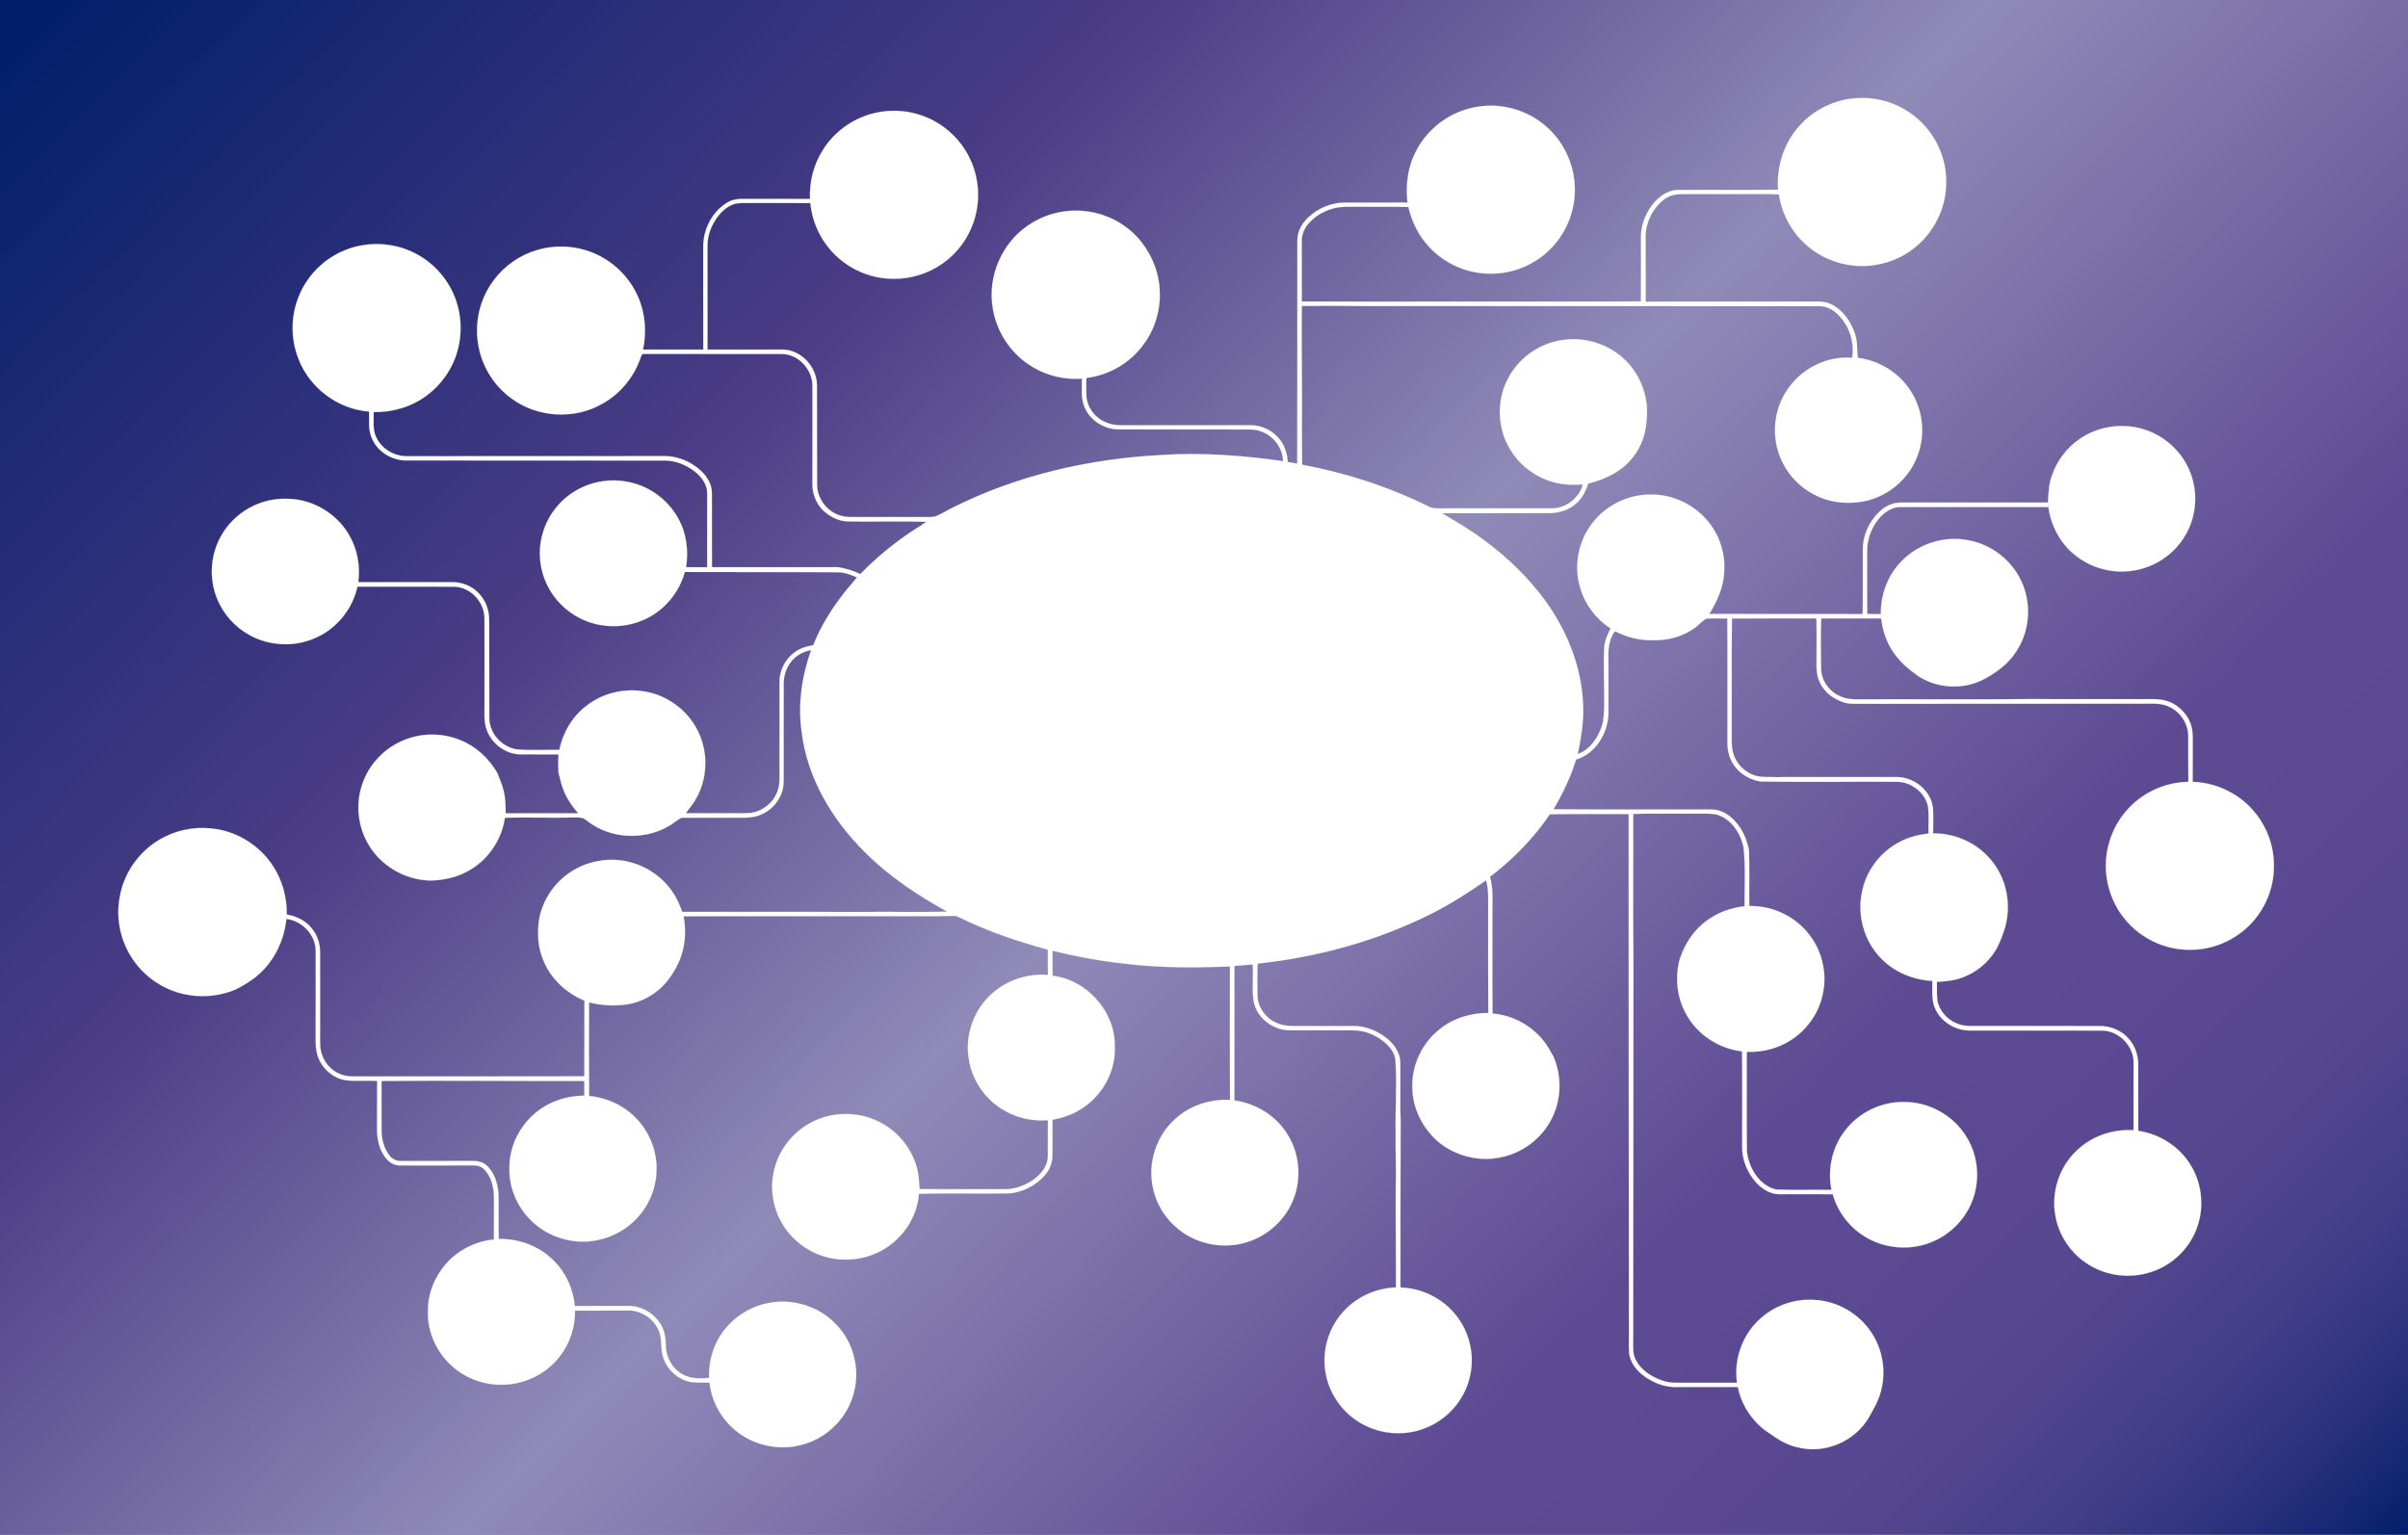
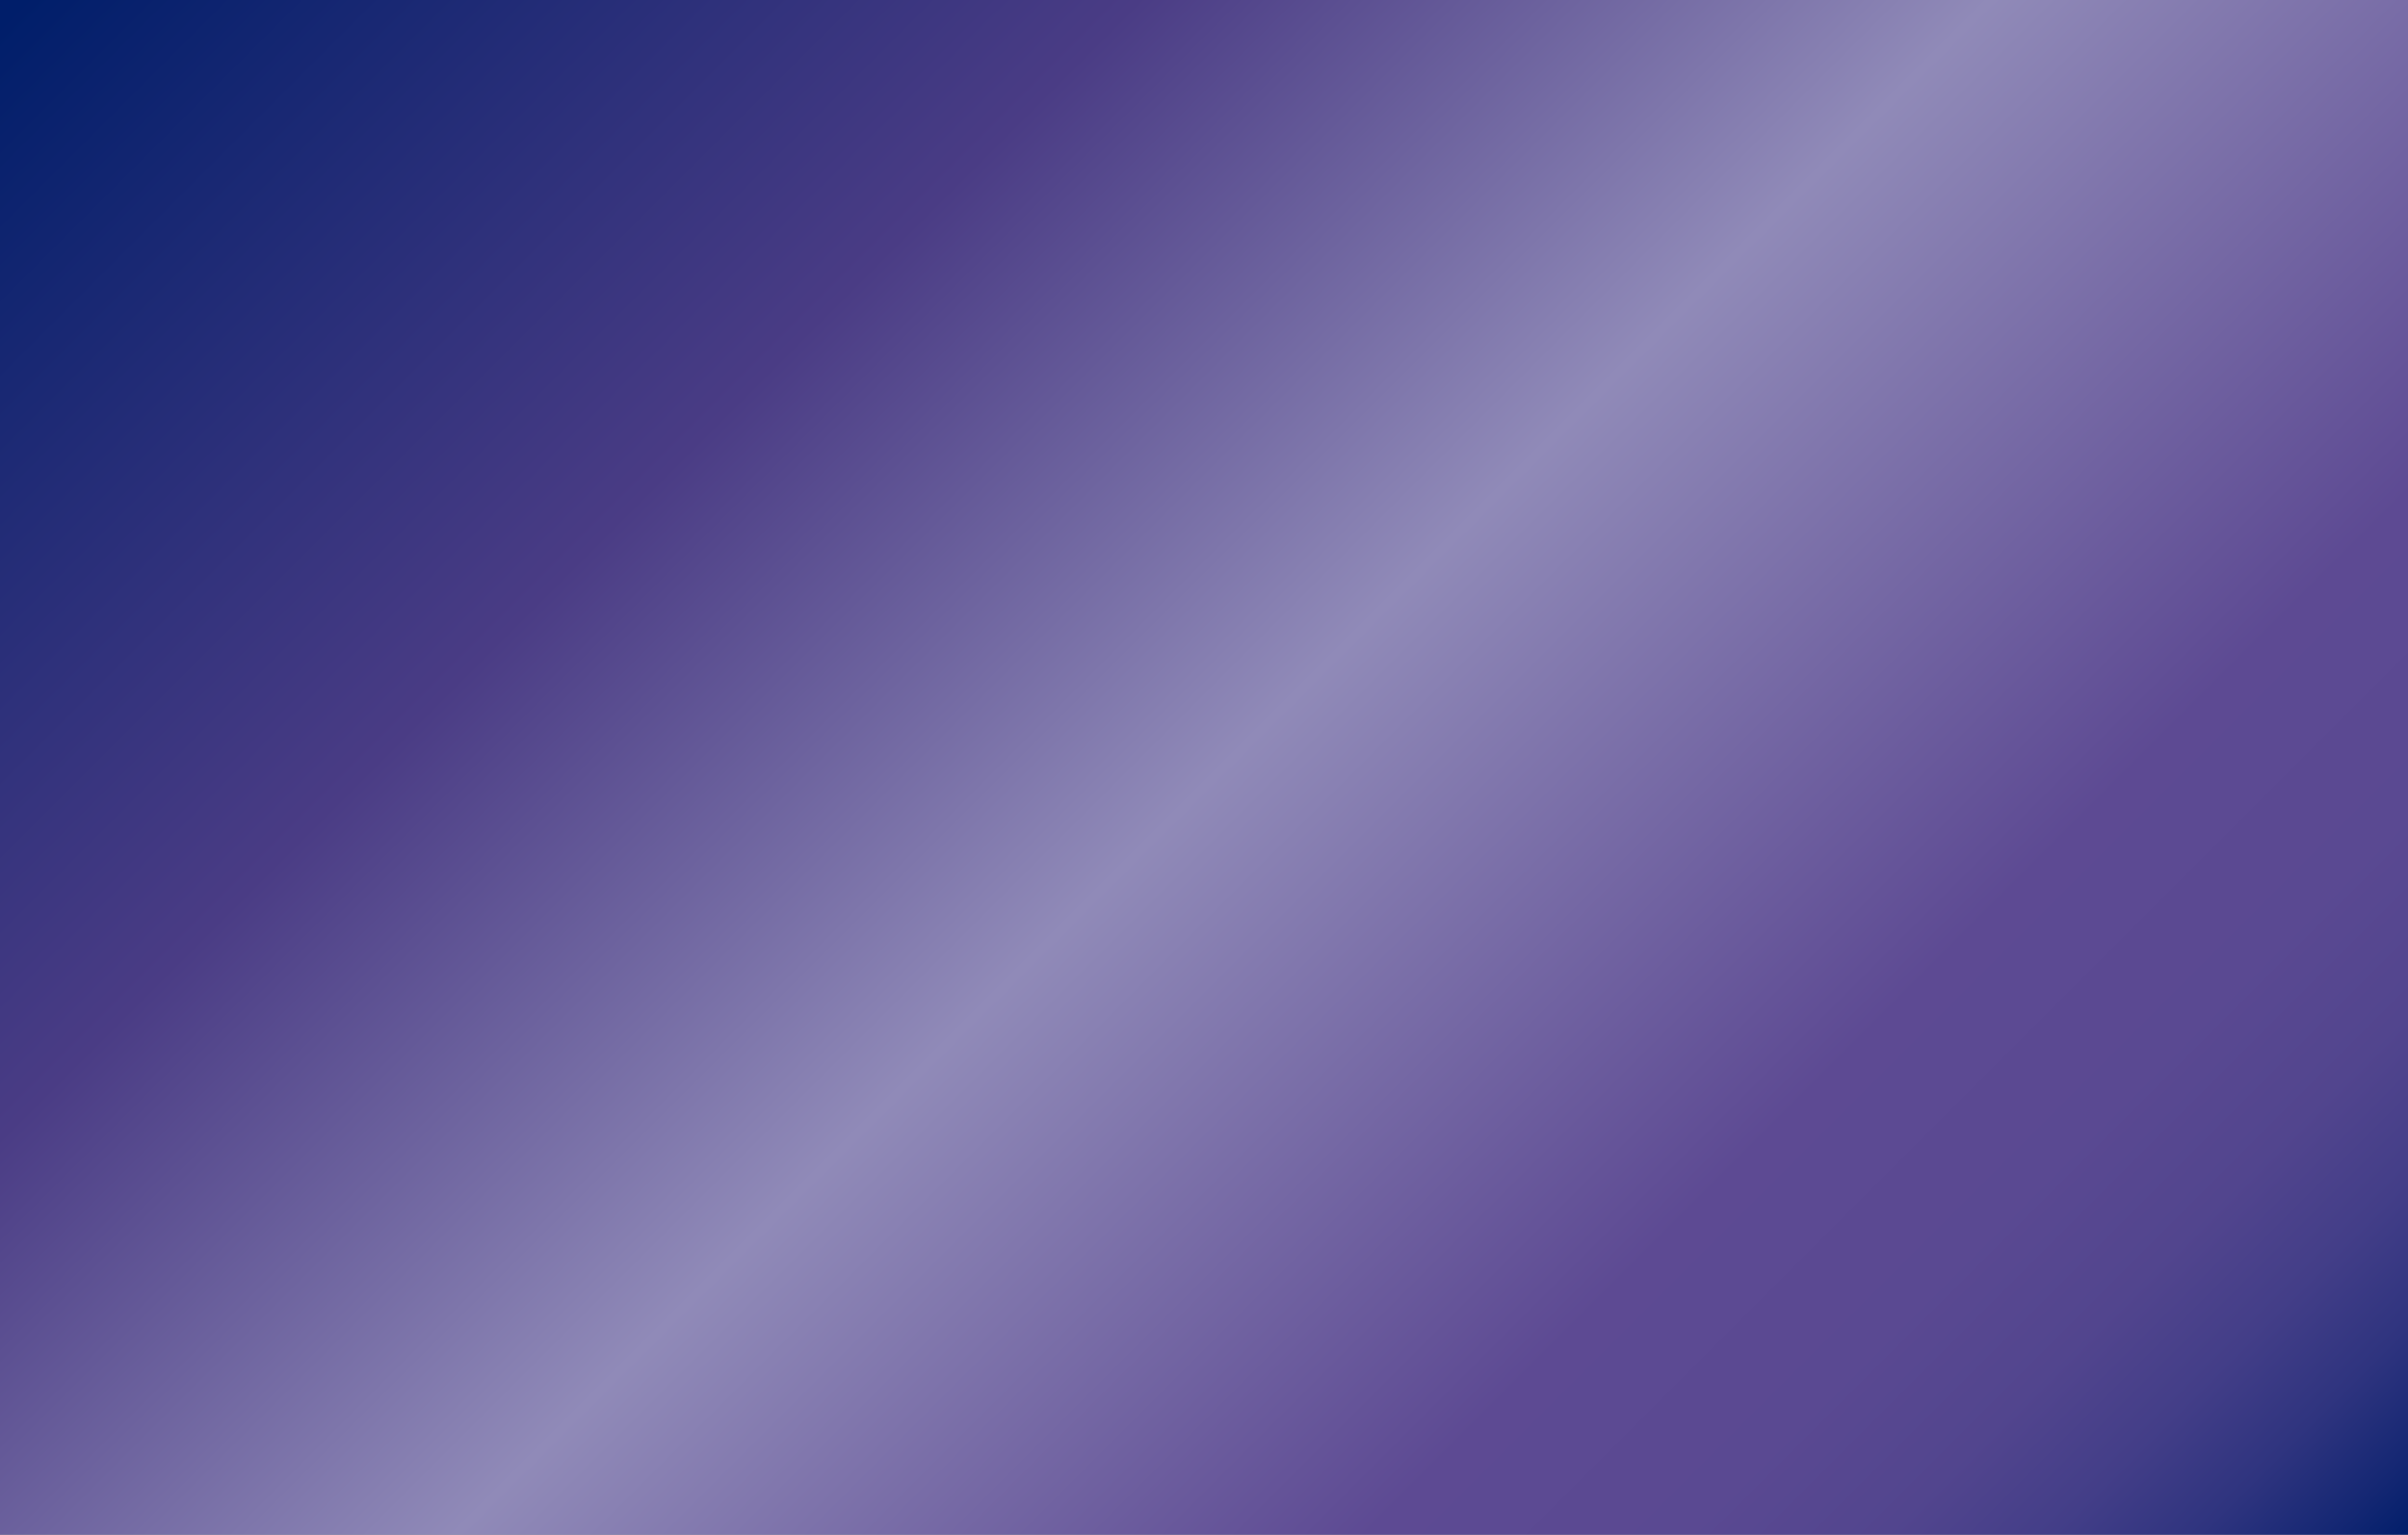
<svg xmlns="http://www.w3.org/2000/svg" version="1.1" id="Layer_1" x="0px" y="0px" viewBox="0 0 1920 1224" enable-background="new 0 0 1920 1224" xml:space="preserve">
  <rect x="0" y="0" width="1920" height="1224" fill="#808080" stroke="none" />
  <linearGradient id="SVGID_1_" gradientUnits="userSpaceOnUse" x1="172.755" y1="-172.755" x2="1747.245" y2="1401.737">
    <stop offset="0.006" style="stop-color:#001E6A" />
    <stop offset="0.288" style="stop-color:#4A3C85" />
    <stop offset="0.504" style="stop-color:#908AB8" />
    <stop offset="0.735" style="stop-color:#5D4A93" />
    <stop offset="0.815" style="stop-color:#5A4992" />
    <stop offset="0.866" style="stop-color:#52458E" />
    <stop offset="0.908" style="stop-color:#433E88" />
    <stop offset="0.945" style="stop-color:#2F347F" />
    <stop offset="0.979" style="stop-color:#142773" />
    <stop offset="1" style="stop-color:#001E6A" />
  </linearGradient>
  <rect fill="url(#SVGID_1_)" width="1920" height="1228.982" />
  <g id="_x23_011e63ff">
</g>
  <g id="_x23_039bdbff">
</g>
  <g id="_x23_ffffffff">
-     <path fill="#FFFFFF" stroke="#FFFFFF" stroke-width="0.094" d="M1433.66,101.64c12.09-14.39,30.55-23.17,49.35-23.45   c15.79-0.52,31.7,4.84,43.94,14.82c15.77,12.63,25.39,32.77,24.78,53.01c0.09,14.13-4.92,28.12-13.34,39.4   c-9.77,13.18-24.64,22.49-40.78,25.47c-18.89,3.83-39.34-1.08-54.42-13.07c-13.35-10.36-22.25-26-24.78-42.67   c-6.12-0.6-12.28-0.34-18.41-0.38c-19.34,0.03-38.67-0.01-58.01,0.01c-5.26-0.03-10.77,0.88-15,4.22   c-9.77,7.33-15.54,19.8-14.87,32c0.12,16.53-0.03,33.06,0.09,49.59c45.26-0.23,90.52,0,135.78-0.14   c4.43-0.06,9.01,0.46,12.96,2.62c8.9,4.74,14.9,13.62,18.04,23.01c2.18,6.19,1.55,12.85,2.3,19.28   c16.97,2.13,32.85,11.84,42.08,26.29c9.97,15.19,12.04,35.19,5.43,52.11c-6.3,16.8-20.89,30.09-38.12,35   c-14.76,3.96-31.24,2.82-44.75-4.63c-13.11-6.92-23.38-19.08-27.86-33.23c-5.73-17.21-2.61-37.07,8.13-51.69   c11.35-15.82,31.05-25.55,50.59-23.86c1.44-9.46-0.42-19.39-5.66-27.45c-4.5-7.29-11.97-14.07-21.07-13.71   c-122.02,0.01-244.05-0.11-366.06-0.13c-15.31-0.2-30.63-0.25-45.94-0.01c-0.28,11.98-0.06,23.97-0.13,35.95   c0.39,30.21-0.07,60.43,0.31,90.63c35.14,6.49,69.46,17.73,101.49,33.6c3.5,1.72,7.5,1.17,11.27,1.24   c28.67-0.08,57.35,0.02,86.02-0.03c11.4,0.08,22.12-8.09,25.11-19.08c-5.94,0.31-11.94,0.5-17.81-0.58   c-15.94-2.62-30.54-12.23-39.23-25.84c-10.99-16.71-12.27-39.17-3.23-57.01c8.23-16.84,25.09-29.11,43.66-31.7   c16.87-2.72,34.78,2.35,47.7,13.54c14.58,12.38,22.15,32.34,19.59,51.28c-0.65,9.94-4.07,19.7-10.08,27.67   c-8.58,11.85-22.42,18.48-36.29,21.89c-2.05,5.46-4.3,11.1-8.75,15.08c-5.99,5.88-14.42,8.55-22.68,8.56   c-28.4,0.1-56.8-0.07-85.19,0.08c11.15,6.65,22.42,13.17,32.83,20.98c15.85,11.58,30.43,24.97,42.84,40.2   c21.85,26.49,36.37,59.86,36.89,94.49c0.25,12.27-1.91,24.4-4.33,36.37c8.73-3.1,14.65-11.03,18.09-19.31   c2.82-6.64,2.89-13.97,3-21.06c0.09-14.68-0.77-29.38-0.04-44.05c0.14-5.63,2.61-10.77,5.12-15.69   c-11.28-7.4-20.12-18.6-23.98-31.58c-5.75-17.75-1.98-38.18,9.62-52.76c11.02-14.35,29.06-22.9,47.13-22.5   c17.24-0.02,34.18,8.21,45.03,21.56c8.93,10.83,13.62,25.04,12.81,39.07c-0.24,12.45-5.47,24.15-11.9,34.58   c40.75,0.07,81.49-0.02,122.24,0.08c0.33-17.25,0.02-34.52,0.16-51.78c0-11.1,5.02-21.97,12.98-29.63   c4.65-4.63,10.99-7.66,17.65-7.5c39.01-0.03,78.02,0.07,117.03,0.01c0.2-7.57,0.62-15.28,3.41-22.41   c3.95-11.17,11.45-21.08,21.18-27.86c14.8-10.64,34.68-13.61,52-8.07c15.79,4.89,29.25,16.82,35.87,31.98   c6.85,15.41,6.5,33.83-1.08,48.92c-7.65,15.73-22.84,27.46-39.94,31.05c-17.54,4.06-36.8-0.71-50.57-12.26   c-11.47-9.34-18.55-23.26-20.64-37.79c-39.07-0.01-78.15,0.02-117.22,0c-8.28-0.31-15.31,5.35-19.82,11.8   c-4.87,6.93-7.58,15.33-7.43,23.82c0.08,16.57-0.14,33.14,0.13,49.71c3.59-0.02,7.19-0.02,10.8,0.03   c-0.22-15.36,5.39-30.82,16.21-41.84c13.59-14.37,34.76-20.97,54.12-16.93c17.7,3.38,33.53,15.44,41.3,31.72   c8.57,17.46,7.51,39.27-2.92,55.71c-6.61,11-17.29,18.79-28.63,24.36c-16.28,7.59-36.52,6.03-51.29-4.26   c-7.09-5.1-13.87-10.88-18.73-18.21c-5.63-7.98-8.57-17.5-9.85-27.1c-15.93-0.05-31.85,0.03-47.78,0   c-0.4,13.29-0.28,26.6-0.07,39.89c0,10.03,7.05,19.22,16.33,22.66c4.93,2.06,10.36,2.06,15.63,1.99   c44.1-0.16,88.2,0.28,132.29-0.18c30.24,0.04,60.47,0.03,90.71,0.06c6.19,0.14,12.49-0.53,18.59,0.86   c10.43,2.37,19.16,10.89,21.84,21.24c1.2,4.66,0.94,9.52,0.95,14.3c-0.07,9.84,0.06,19.69-0.09,29.53   c17.89,0.53,35.39,8.55,47.4,21.83c11.25,12.31,17.73,28.96,17.36,45.66c0.14,16.13-6.13,32.12-16.86,44.13   c-12.73,14.41-31.94,22.83-51.17,22.35c-18.79-0.14-37.27-8.76-49.53-22.98c-10.21-11.67-16.06-26.98-16.41-42.47   c-0.39-16.28,5.36-32.65,15.98-45.01c12.22-14.5,30.86-23.29,49.83-23.5c-0.13-12.16,0-24.32-0.08-36.48   c-0.09-9.7-5.99-18.99-14.75-23.16c-6.51-3.34-14-2.7-21.06-2.71c-73.33,0.04-146.67,0.09-220,0.13   c-5.35-0.02-10.7,0.18-16.01-0.38c-9.06-2.1-17.65-7.65-21.73-16.22c-3.57-6.68-2.79-14.44-2.83-21.72   c-0.06-9.94,0.15-19.89-0.12-29.83c-22.46,0.02-44.91,0.03-67.37,0.04c-0.34,31.59,0,63.19-0.16,94.78   c-0.1,5.37,0.07,10.92,2.32,15.9c3.4,8.01,11.09,14.06,19.68,15.45c10.37,0.88,20.81,0.15,31.22,0.39   c26.34-0.07,52.69-0.06,79.04,0c13.77,0.3,26.93,11.26,28.29,25.22c0.24,6.56,0.07,13.12,0.03,19.69   c18.87-0.3,37.68,8.94,48.62,24.37c11.16,15.23,13.94,35.95,7.79,53.73c-2.04,5.68-4.05,11.47-7.47,16.51   c-5.87,9.15-14.81,16.21-24.93,20.11c-6.68,2.64-13.89,3.39-21,3.68c0.16,4.84-0.27,9.71,0.33,14.54   c1.44,8.52,7.95,15.75,15.95,18.8c6.1,2.65,12.88,1.7,19.35,1.85c31.35,0.03,62.71-0.05,94.07,0.05   c8.3-0.07,16.68,3.11,22.4,9.23c5.59,5.62,8.39,13.56,8.43,21.42c0.05,17.63-0.04,35.27,0.03,52.91   c17.05,2.53,32.94,12.58,41.83,27.45c9.9,15.94,11.12,36.81,3.37,53.87c-6.44,14.41-19.07,25.87-34,30.97   c-17.5,6.19-37.92,3.56-53.14-7.11c-12.47-8.5-21.32-22.07-24.05-36.91c-3.88-19.53,3.36-40.75,18.35-53.85   c11.8-10.69,28.04-15.88,43.86-14.88c-0.03-17.46-0.05-34.92,0.01-52.38c1.01-13.94-11.19-26.98-25.11-27.1   c-35.04-0.09-70.08,0.02-105.12-0.05c-13.83,0.28-27.67-9.81-29.78-23.83c-0.75-5.19-0.35-10.45-0.42-15.66   c-15.49-0.92-30.84-7.15-41.46-18.65c-13.25-13.82-18.73-34.39-14.52-53.01c3.2-15.43,13.1-29.27,26.6-37.38   c7.93-4.98,17.11-7.6,26.37-8.56c-0.31-7.37,0.58-14.82-0.56-22.12c-2.64-10.81-13.12-18.85-24.16-19.13   c-36.43-0.24-72.87,0.34-109.28-0.22c-8.54-1.52-16.74-6.06-21.46-13.49c-3.49-5.21-5.05-11.52-4.92-17.75   c-0.03-32.94,0.17-65.89-0.09-98.84c-5.66,0.18-11.34-0.36-16.96,0.23c-3.81,2.34-6.61,6.06-10.48,8.35   c-9.28,6.34-20.66,9.09-31.81,8.79c-10.54,0.35-20.97-2.39-30.31-7.17c-5.21,6.7-5.59,15.46-5.22,23.59   c-0.01,14.28,0.07,28.57-0.04,42.86c-0.73,15.4-10.44,31.36-25.76,35.89c-4.3,13.94-10.59,27.14-18.03,39.66   c42.1,0.38,84.22,0.05,126.34,0.19c6.61,0.02,12.72,3.53,17.29,8.11c6.65,6.63,10.67,15.51,12.3,24.68   c0.4,14.74,0,29.48,0.2,44.22c18.59-0.55,37.19,8.42,48.27,23.37c10.22,13.44,14.12,31.54,10.08,47.97   c-3.22,14.45-12.47,27.32-24.85,35.37c-10.42,6.87-23.06,10.07-35.49,9.55c0.06,26.38-0.15,52.78,0.08,79.17   c1.34,13.17,9.79,27.55,23.45,30.65c14.64,0.55,29.32,0.02,43.98,0.28c-3.26-16.27,0.45-33.87,10.63-47.06   c10.9-14.49,28.92-23.37,47.08-23.02c20.09-0.32,39.83,10.8,50.11,28.04c9.77,15.85,10.99,36.52,3.36,53.47   c-6.28,14.23-18.57,25.59-33.18,30.89c-16.31,6.1-35.23,4.43-50.23-4.37c-12.94-7.47-22.79-20.09-26.76-34.5   c-14.11-0.08-28.22,0.01-42.32-0.01c-6.92,0.13-13.23-3.67-17.94-8.45c-5.12-5.36-8.81-12.07-10.72-19.23   c-1.85-6.76-1.06-13.82-1.21-20.73c-0.11-21.83,0.21-43.67-0.16-65.5c-17.54-2.02-33.98-12.25-43.15-27.38   c-8.54-13.51-10.64-30.54-6.6-45.91c4.31-13.66,13.11-26.04,25.44-33.54c7.39-4.74,15.92-7.37,24.54-8.73   c0.45-0.04,1.34-0.1,1.78-0.13c-0.05-15.69,0.92-31.49-0.79-47.11c-2.4-11.58-10.39-23.55-22.49-26.34   c-8.52-0.99-17.13-0.21-25.68-0.45c-13.26,0.11-26.53-0.24-39.78,0.21c0.14,39.18-0.3,78.37,0.16,117.54   c-0.08,100.45-0.13,200.89-0.19,301.34c0.07,5.58-0.72,11.57,2.11,16.68c4.38,8.27,12.83,13.64,21.53,16.49   c6.16,2.14,12.76,1.56,19.17,1.61c13.33,0,26.66-0.01,40,0.01c-2.87-18.99,4.58-39.09,19.09-51.65   c11.38-10.05,26.73-15.38,41.89-14.47c18.42,0.59,36.17,10.7,46.21,26.13c11.34,16.83,12.65,39.78,3.31,57.8   c-3.34,6.13-6.32,12.61-11.17,17.75c-12.49,14.12-33.11,20.8-51.4,15.82c-8.2-1.74-15.38-6.25-22.09-11.07   c-12.92-8.26-22.21-21.88-25.22-36.91c-15.54-0.01-31.08-0.03-46.62,0.01c-6.19,0.29-12.44-0.65-18.13-3.14   c-9.98-4.12-19.79-11.97-21.86-23.11c-0.55-7.3-0.09-14.64-0.23-21.95c-0.02-136.25-0.26-272.5-0.17-408.74   c-20.96,0.01-41.93-0.24-62.88,0.15c-12.92,19.2-29.41,35.87-47.74,49.93c2.91,9.64,1.74,19.75,1.95,29.66   c0.09,26.44-0.2,52.88,0.15,79.31c15.8,1.3,30.89,9.38,40.71,21.83c3.04,3.82,5.41,8.12,7.76,12.39   c7.06,16.12,6.48,35.42-2,50.9c-7.91,14.82-22.52,25.82-38.94,29.35c-17.7,4.15-37.13-0.65-51.02-12.33   c-12.42-10.84-20.52-26.81-20.49-43.42c-0.59-18.18,8.36-36.21,22.89-47.06c10.66-8.32,24.24-12.16,37.66-12.11   c-0.19-27.29-0.06-54.58-0.1-81.86c-0.11-8.01,0.64-16.17-1.61-23.97c-14.12,9.83-28.61,19.18-44.02,26.86   c-43.08,21.61-90.32,34.49-138.17,39.62c-0.35,8.5-0.29,17.02-0.13,25.52c0.24,9.27,6.39,17.8,14.77,21.56   c4.54,2.16,9.62,2.72,14.61,2.69c15.33,0,30.68,0,46.02-0.03c10.33-0.32,20.53,3.79,28.39,10.37   c5.4,4.61,9.89,11.06,10.08,18.38c0.29,15.87-0.29,31.76,0.27,47.63c-0.2,44.04-0.08,88.09-0.12,132.13   c17.3,0.56,34.27,8.97,44.77,22.8c10.69,13.64,14.67,32.25,10.41,49.06c-4.35,18.61-18.69,34.36-36.65,40.78   c-15.82,5.97-34.11,4.47-48.88-3.67c-15.55-8.42-26.9-24.26-29.49-41.79c-2.69-16.32,2.12-33.69,12.86-46.28   c10.59-12.78,26.84-20.35,43.37-20.94c0.09-26.24-0.32-52.47-0.18-78.71c0.56-15-0.34-30-0.05-45.01   c-0.37-19.37,1.15-38.78-0.26-58.12c-0.61-5.36-4.24-9.81-8.11-13.29c-7.03-6-16.1-9.93-25.42-9.87   c-17.03-0.03-34.06,0.09-51.08-0.04c-13.68-0.22-27.08-10.81-28.57-24.75c-1.25-9.24,0.19-18.54-0.59-27.79   c-4.85,0.43-9.7,0.83-14.54,1.25c0.02,35.73-0.05,71.46-0.01,107.19c17.09,2.36,33.18,12.17,42.24,26.96   c9.86,15.44,11.5,35.66,4.54,52.57c-6.17,15.35-19.34,27.64-35,32.93c-15.61,5.5-33.52,3.93-47.98-4.09   c-14.46-7.88-25.28-22.2-28.67-38.34c-4.63-20.15,2.72-42.41,18.4-55.85c11.64-10.4,27.48-15.33,42.97-14.6   c-0.07-35.48-0.11-70.96-0.03-106.43c-28.08,1.23-56.33,1.24-84.26-2.22c-19.28-2.11-38.4-5.64-57.22-10.31   c-0.02,6.65-0.06,13.31,0.06,19.96c27.39,3.24,50.26,28.83,49.56,56.56c0.95,20.47-10.79,40.54-28.41,50.71   c-6.49,3.94-13.83,6.18-21.24,7.65c-0.14,9.66,0.13,19.32-0.1,28.98c-0.06,5.81-2.47,11.39-6.35,15.67   c-7.05,7.83-17.19,12.98-27.67,14c-24.12,0.47-48.26-0.33-72.37,0.4c-1.62,21.82-17.26,41.55-37.79,48.83   c-14.26,5.22-30.58,4.78-44.49-1.37c-11.86-5.25-21.96-14.49-27.98-26.01c-6.93-12.95-8.72-28.62-4.57-42.74   c4.32-15.77,15.79-29.33,30.49-36.45c16.18-7.92,36-7.98,52.15,0.08c14.05,6.7,24.94,19.42,29.79,34.17   c2.23,6.31,2.47,13.04,2.93,19.65c22.25,0.31,44.51,0.02,66.76,0.16c9.23,0.21,18.37-3.19,25.6-8.83   c5.34-4.31,10.03-10.46,9.92-17.62c0.08-9.52-0.1-19.05,0.05-28.56c-13.08,0.95-26.55-2.17-37.51-9.48   c-13.63-8.72-23.25-23.46-25.61-39.48c-2.6-15.83,1.83-32.62,11.91-45.09c12-15.29,31.92-23.52,51.22-21.82   c-0.11-6.74-0.07-13.48-0.05-20.21c-24.34-6.6-48.37-14.74-71.02-25.92c-1.09-0.47-2.19-0.98-3.37-1.03   c-18.04,0.53-36.09,0.16-54.13,0.27c-53.98,0.07-107.97-0.17-161.95,0.1c2.91,15.34,0.39,31.83-8.39,44.9   c-7.58,13.2-21.12,22.73-36.15,25.26c-10.23,1.58-20.79,1.08-30.81-1.54c-0.1,24.86-0.19,49.73,0.04,74.59   c14.05,1.46,27.65,7.56,37.46,17.83c10.09,10.38,16.13,24.69,16.29,39.19c0.3,14.69-5.26,29.43-15.31,40.16   c-10.41,11.57-25.69,18.33-41.17,19.04c-14.29,0.48-28.74-4.28-39.77-13.44c-13.18-10.79-21.48-27.65-21.06-44.77   c-0.38-15.91,6.83-31.61,18.42-42.37c11.05-10.43,26.19-15.76,41.28-15.82c0.02-3.91,0.03-7.82,0.03-11.72   c-53.91,0.18-107.82-0.47-161.72,0c0.08,12.99,0.03,25.97,0.03,38.96c0.03,7.42,1.83,15.24,6.78,20.97   c2.18,2.62,5.52,4.06,8.93,3.89c18.36-0.03,36.72,0.03,55.08-0.06c4.43-0.12,9.27,0.26,12.74,3.38c6.53,5.63,9.05,14.56,9.7,22.88   c0.32,11.98-0.13,23.97,0.2,35.95c16.41-0.31,33,5.95,44.41,17.89c9.44,9.47,14.99,22.35,16.29,35.59   c14.21-0.03,28.43-0.03,42.64-0.02c9.67-0.11,19.17,4.91,24.62,12.88c4,5.32,5.24,12.07,5.26,18.59   c0.05,9.24,5.01,18.43,13.17,22.95c6.44,3.72,14.2,3.64,21.38,2.95c-0.73-15.57,4.97-31.39,15.89-42.57   c8.02-8.53,18.67-14.45,30.11-16.89c19.7-4.4,41.48,2.06,55.29,16.86c13.51,13.85,19.08,34.81,14.31,53.55   c-4.33,18.56-18.54,34.32-36.45,40.74c-16.44,6.18-35.54,4.43-50.64-4.51c-15.51-9-26.26-25.52-28.22-43.34   c-4.76-0.27-9.55,0.1-14.29-0.43c-10.79-1.7-20.03-10.24-22.94-20.72c-1.82-6.03-0.61-12.51-2.56-18.5   c-3.53-11.17-15.23-18.89-26.9-17.88c-13.52,0.05-27.04,0.02-40.56,0.06c0.26,13.2-4.14,26.44-12.37,36.79   c-10.84,14.01-28.41,22.37-46.09,22.32c-14.63,0.15-29.28-5.37-40.03-15.31c-11.92-10.84-19.29-26.87-18.74-43.06   c-0.35-12.8,4.4-25.47,12.24-35.49c9.69-12.45,24.62-20.53,40.32-21.99c0.15-11.19,0.08-22.38,0.09-33.57   c-0.06-8.12-2.14-16.88-8.16-22.68c-2.82-2.79-6.97-2.93-10.68-2.83c-18.36,0.1-36.71,0-55.07,0.07   c-4.35,0.16-8.68-1.62-11.53-4.93c-5.69-6.39-7.76-15.22-7.82-23.59c0.07-12.96-0.02-25.93,0.09-38.89   c-8.74-0.61-17.59,0.56-26.27-0.77c-10.96-2.29-19.84-11.64-22.04-22.54c-0.98-4.87-0.68-9.86-0.71-14.79c0.02-22,0.09-44.01,0-66   c-0.18-12.71-10.92-23.68-23.37-25.15c-1.63,16.6-9.15,32.68-21.62,43.88c-5.55,5.1-12.05,9.01-18.76,12.38   c-19.26,8.19-42.24,6.92-60.29-3.76c-15.28-8.76-26.74-23.86-31.1-40.92c-3.85-14.35-2.64-29.97,3.24-43.6   c6.22-14.65,17.89-26.87,32.22-33.8c12.48-6.14,26.89-8.05,40.6-5.83c17.96,2.89,34.48,13.55,44.56,28.69   c7.87,11.54,11.68,25.56,11.48,39.48c7.9,1.27,15.53,5.08,20.39,11.58c4.27,5.35,6.34,12.24,6.19,19.05   c-0.01,23.68,0.03,47.37,0.01,71.06c-0.12,5.44,1.18,10.95,4.15,15.56c4.48,7.39,12.97,11.97,21.6,11.84   c61.63-0.05,123.27,0.08,184.91-0.1c-0.09-20.12,0.2-40.24,0.09-60.35c-14.79-6.1-27.33-17.91-33.08-32.97   c-3.91-9.29-4.44-19.58-3.42-29.49c2.04-15.37,10.79-29.66,23.38-38.67c14.49-10.56,33.95-13.99,51.15-8.84   c13.35,3.78,25.23,12.51,32.79,24.15c3.13,4.63,5.18,9.85,7.19,15.04c49.33,0.08,98.67,0.01,148,0.04   c21.06-0.15,42.14,0.3,63.19-0.23c-23.88-13.26-46.93-28.51-66.17-48.05c-25.76-25.65-45.46-58.83-49.84-95.36   c-3.15-21.95,0.18-44.42,7.57-65.2c-6.22,1.16-12.16,4.24-16.02,9.36c-3.91,4.82-5.79,11.02-5.85,17.18   c-0.05,26.02,0.01,52.05-0.03,78.08c0.11,10.98-6.91,21.42-16.78,26.02c-5.25,2.72-11.28,3.08-17.07,3.08   c-15.35,0.01-30.69-0.07-46.03-0.03c-2.65-0.14-4.55,1.93-6.58,3.29c-18.78,14.1-46.29,14.95-66,2.22   c-2.65-1.66-4.98-3.8-7.75-5.25c-2.83-0.67-5.77-0.41-8.65-0.41c-17.8,0.37-35.61-0.27-53.41,0.15   c-2.39,17.38-13.17,33.31-28.42,41.99c-9.31,5.54-20.16,7.83-30.89,8.15c-20.56-0.36-40.47-12.12-50.31-30.23   c-7.6-13.7-9.38-30.53-4.5-45.45c5.18-16.94,18.71-30.94,35.31-37.01c13.77-5.2,29.47-4.97,43.09,0.61   c12.55,4.92,22.84,14.55,29.61,26.1c1.8,4.72,3.92,9.34,5.1,14.27c1.49,5.9,1.59,12.04,1.62,18.09   c19.28-0.11,38.55-0.04,57.83-0.06c-4.32-5.05-8.34-10.45-10.95-16.61c-2.35-5.08-3.37-10.6-4.81-15.96   c-0.25-4.79-0.23-9.59,0.03-14.37c-10.1-0.04-20.19,0.02-30.29-0.03c-12.23-0.15-23.61-8.95-27.24-20.56   c-1.99-5.81-1.39-12.03-1.46-18.05c0-23.34,0.08-46.68-0.01-70.02c-0.06-12.93-11.16-24.87-24.25-25.07   c-25.67-0.13-51.35-0.02-77.02-0.04c-4.01,18.08-16.89,33.92-34.03,41.1c-16.61,7.27-36.52,6.26-52.31-2.64   c-11.36-6.29-20.49-16.49-25.43-28.5c-5.88-14.07-5.81-30.52,0.14-44.55c6.35-15.25,19.57-27.41,35.26-32.54   c8.43-2.95,17.53-3.53,26.36-2.58c18.07,2.09,34.83,13.25,43.71,29.15c6.37,11.11,8.62,24.32,6.95,36.98   c24.8-0.03,49.59-0.01,74.39-0.04c7.58-0.12,15.28,2.58,20.73,7.94c5.93,5.58,9.2,13.65,9.25,21.75   c0.12,26.36,0.03,52.73,0.12,79.09c0.19,11.87,9.79,22.51,21.39,24.53c11.42,1.09,22.98,0.26,34.45,0.44   c2.8-13.83,10.43-26.69,21.72-35.24c12.37-9.65,28.69-13.77,44.19-11.61c17.81,2.2,34.18,13.31,42.98,28.92   c9.74,16.79,9.98,38.54,0.8,55.61c-2.41,4.65-5.78,8.68-8.89,12.86c16.06-0.01,32.13,0.06,48.19-0.03   c10.92,0.15,21.4-7.25,24.95-17.56c2.1-5.75,1.53-11.96,1.58-17.95c-0.02-23.01,0-46.02,0-69.03c-0.1-10.62,6.08-21.02,15.5-25.93   c3.53-1.91,7.5-2.7,11.39-3.55c5.96-15.02,14.61-28.85,24.53-41.57c3.31-4.25,7.04-8.17,10.3-12.47c-4.72-2.1-9.68-3.94-14.89-4.07   c-40.75-0.28-81.51-0.02-122.27-0.23c-4.39,15.75-15.39,29.55-30.07,36.86c-16.4,8.37-36.73,8.5-53.19,0.23   c-11.44-5.62-20.9-15.1-26.5-26.54c-6.18-12.6-7.62-27.47-3.75-40.98c3.81-13.92,13.11-26.24,25.43-33.76   c12.08-7.54,26.96-10.4,40.99-7.99c17.41,2.72,33.26,13.87,41.71,29.34c6.74,11.75,8.32,25.75,6.36,39.01   c5.59,0.03,11.18,0.03,16.78,0.01c0.01-19.47,0-38.93,0.05-58.4c0.29-7.02-4.13-13.2-9.35-17.46c-6.91-5.53-15.6-9.18-24.54-9.17   c-68.67-0.04-137.34-0.04-206.01-0.1c-12.07,0.11-24.08-7.63-28.09-19.17c-2.38-6.35-1.4-13.2-1.65-19.81   c-24.77-1.81-47.51-18.91-56.32-42.1c-6.26-15.85-6.18-34.09,0.31-49.85c6.48-16.2,19.64-29.57,35.73-36.31   c14.77-6.36,31.85-6.99,47.14-2.08c15.95,5.1,29.73,16.52,37.8,31.17c8.13,14.5,10.36,32.08,6.51,48.22   c-3.5,15.13-12.63,28.82-25.09,38.06c-12.08,9.17-27.32,13.52-42.4,13.33c0.27,6.5-1.04,13.4,1.83,19.52   c4.12,9.77,14.73,15.86,25.18,15.62c68.36-0.03,136.72-0.03,205.08-0.08c10.8,0.02,21.41,4.63,29.19,12.05   c4.71,4.47,8.39,10.57,8.39,17.23c0.04,19.77-0.02,39.55,0.05,59.33c33.52,0,67.04-0.03,100.56-0.02c6.12,1.05,12.14,2.7,17.71,5.5   c13.09-13.38,27.61-25.35,43.31-35.53c3.16-1.99,6.36-3.92,9.35-6.16c-20.88-0.54-41.79,0.03-62.68-0.27   c-7.81-0.22-15.05-4.24-20.5-9.65c-4.95-5.48-7.74-12.8-7.65-20.18c-0.01-26.28,0.12-52.56,0.01-78.84   c-0.27-12.72-11.01-24.58-23.96-24.85c-36.91-0.1-73.82-0.04-110.72-0.09c-1.5-0.29-1.62,1.73-2.19,2.64   c-5.09,15.44-16.02,28.88-30.18,36.88c-22.22,13.03-51.95,11.5-72.67-3.83c-14.42-10.3-24.39-26.62-26.91-44.16   c-2.82-17.49,1.8-36.04,12.45-50.19c8.5-11.55,20.89-20.18,34.66-24.18c15.41-4.62,32.47-3.41,47.08,3.31   c14.94,6.81,27.17,19.3,33.6,34.41c5.69,13.03,6.67,27.81,3.79,41.65c16.02,0,32.03-0.05,48.05,0.01   c-0.13-26.92,0.03-53.85-0.04-80.77c-0.48-14.2,6.66-28.93,18.95-36.37c4.27-2.66,9.4-3.21,14.33-3.05   c17.28,0.08,34.56-0.06,51.83,0.07c-0.56-13.54,2.81-27.26,10.06-38.74c9.7-15.78,26.29-27.13,44.52-30.4   c16.38-3.17,33.9,0.16,48.02,9.02c11.64,7.26,20.96,18.18,26.21,30.86c5.81,13.76,6.81,29.49,2.78,43.88   c-4.02,14.9-13.47,28.25-26.15,37.03c-11.38,8.02-25.35,12.26-39.26,12.01c-15-0.01-29.85-5.46-41.47-14.89   c-13.75-11.07-22.82-27.81-24.38-45.41c-16.72-0.26-33.44-0.02-50.15-0.13c-3.96,0.03-8.06-0.24-11.81,1.24   c-4.95,1.94-9.01,5.66-12.15,9.88c-4.85,6.6-8.03,14.66-7.95,22.93c0.02,27.61,0.08,55.22,0.03,82.84   c19.97-0.06,39.93-0.08,59.9-0.03c14.71,0.27,27.19,13.71,27.33,28.25c0.15,26.63-0.03,53.26,0.14,79.89   c0.15,11.14,8.26,21.42,18.95,24.41c5.05,1.46,10.36,1,15.55,1.05c16.67-0.01,33.33-0.04,50,0c3.38-0.04,6.84,0.28,10.14-0.63   c4.52-1.74,8.53-4.58,12.92-6.63c51.4-25.9,108.63-39.09,165.93-42.17c32.72-2.23,65.61,0.22,98.02,4.86   c-0.23-13.65-12.49-25.43-26.11-25.27c-34.97-0.12-69.93-0.01-104.89-0.06c-11.86-0.02-23.58-7.53-27.66-18.8   c-2.64-6.93-1.63-14.47-1.71-21.7c-2.13,0.03-4.25,0.09-6.35,0.19c-12.76-0.29-25.4-4.24-35.98-11.38   c-15.3-10.2-25.98-26.96-28.78-45.13c-4.34-25.22,7.42-52.28,28.82-66.3c13.29-8.99,29.89-12.92,45.8-10.84   c17.08,2.01,33.39,10.95,43.96,24.56c9.13,11.57,14.58,26.12,14.61,40.91c0.44,16.44-5.64,32.9-16.52,45.21   c-10.63,12.29-25.91,20.26-42.01,22.27c-0.11,4.53-0.23,9.05-0.04,13.58c0.19,7.14,3.97,13.96,9.59,18.29   c5.14,4.03,11.75,5.87,18.23,5.81c34.36-0.04,68.73-0.03,103.1,0c8.8-0.14,17.39,4.08,22.92,10.89   c4.34,5.13,6.31,11.81,6.79,18.43c2.51,0.42,5.01,0.86,7.54,1.25c0.16-59.25,0.05-118.5,0.11-177.74   c-0.08-7.2,3.62-13.94,8.83-18.71c7.96-7.39,18.77-11.9,29.69-11.68c16.43-0.01,32.86,0.1,49.3-0.06   c-1.74-14.29,0.33-29.18,7.29-41.89c8.94-16.94,25.54-29.56,44.25-33.66c19.47-4.63,40.87,0.33,56.51,12.79   c15.28,11.94,24.7,30.84,25.35,50.19c0.58,15.82-4.72,31.77-14.58,44.15c-11.93,15.15-30.75,24.63-50.04,25.11   c-19.3,0.88-38.73-7.22-51.72-21.51c-8.28-8.76-13.66-19.92-16.39-31.6c-12.64-0.39-25.28-0.07-37.92-0.18   c-7.8,0.13-15.83-0.7-23.38,1.72c-7.42,2.35-14.41,6.59-19.22,12.79c-3.08,3.8-4.64,8.66-4.48,13.54   c0.03,15.82-0.03,31.64,0.04,47.47c35.35,0.21,70.69,0.02,106.04,0.07c54.78-0.07,109.57,0.09,164.35-0.11   c0.13-17.14,0.05-34.29,0.04-51.43c-0.1-8.75,3.18-17.33,8.16-24.44c5-6.92,12.55-12.95,21.45-13.05   c26.58-0.21,53.17,0.16,79.75-0.17C1416.43,133.51,1421.97,115.2,1433.66,101.64z" />
-   </g>
+     </g>
</svg>